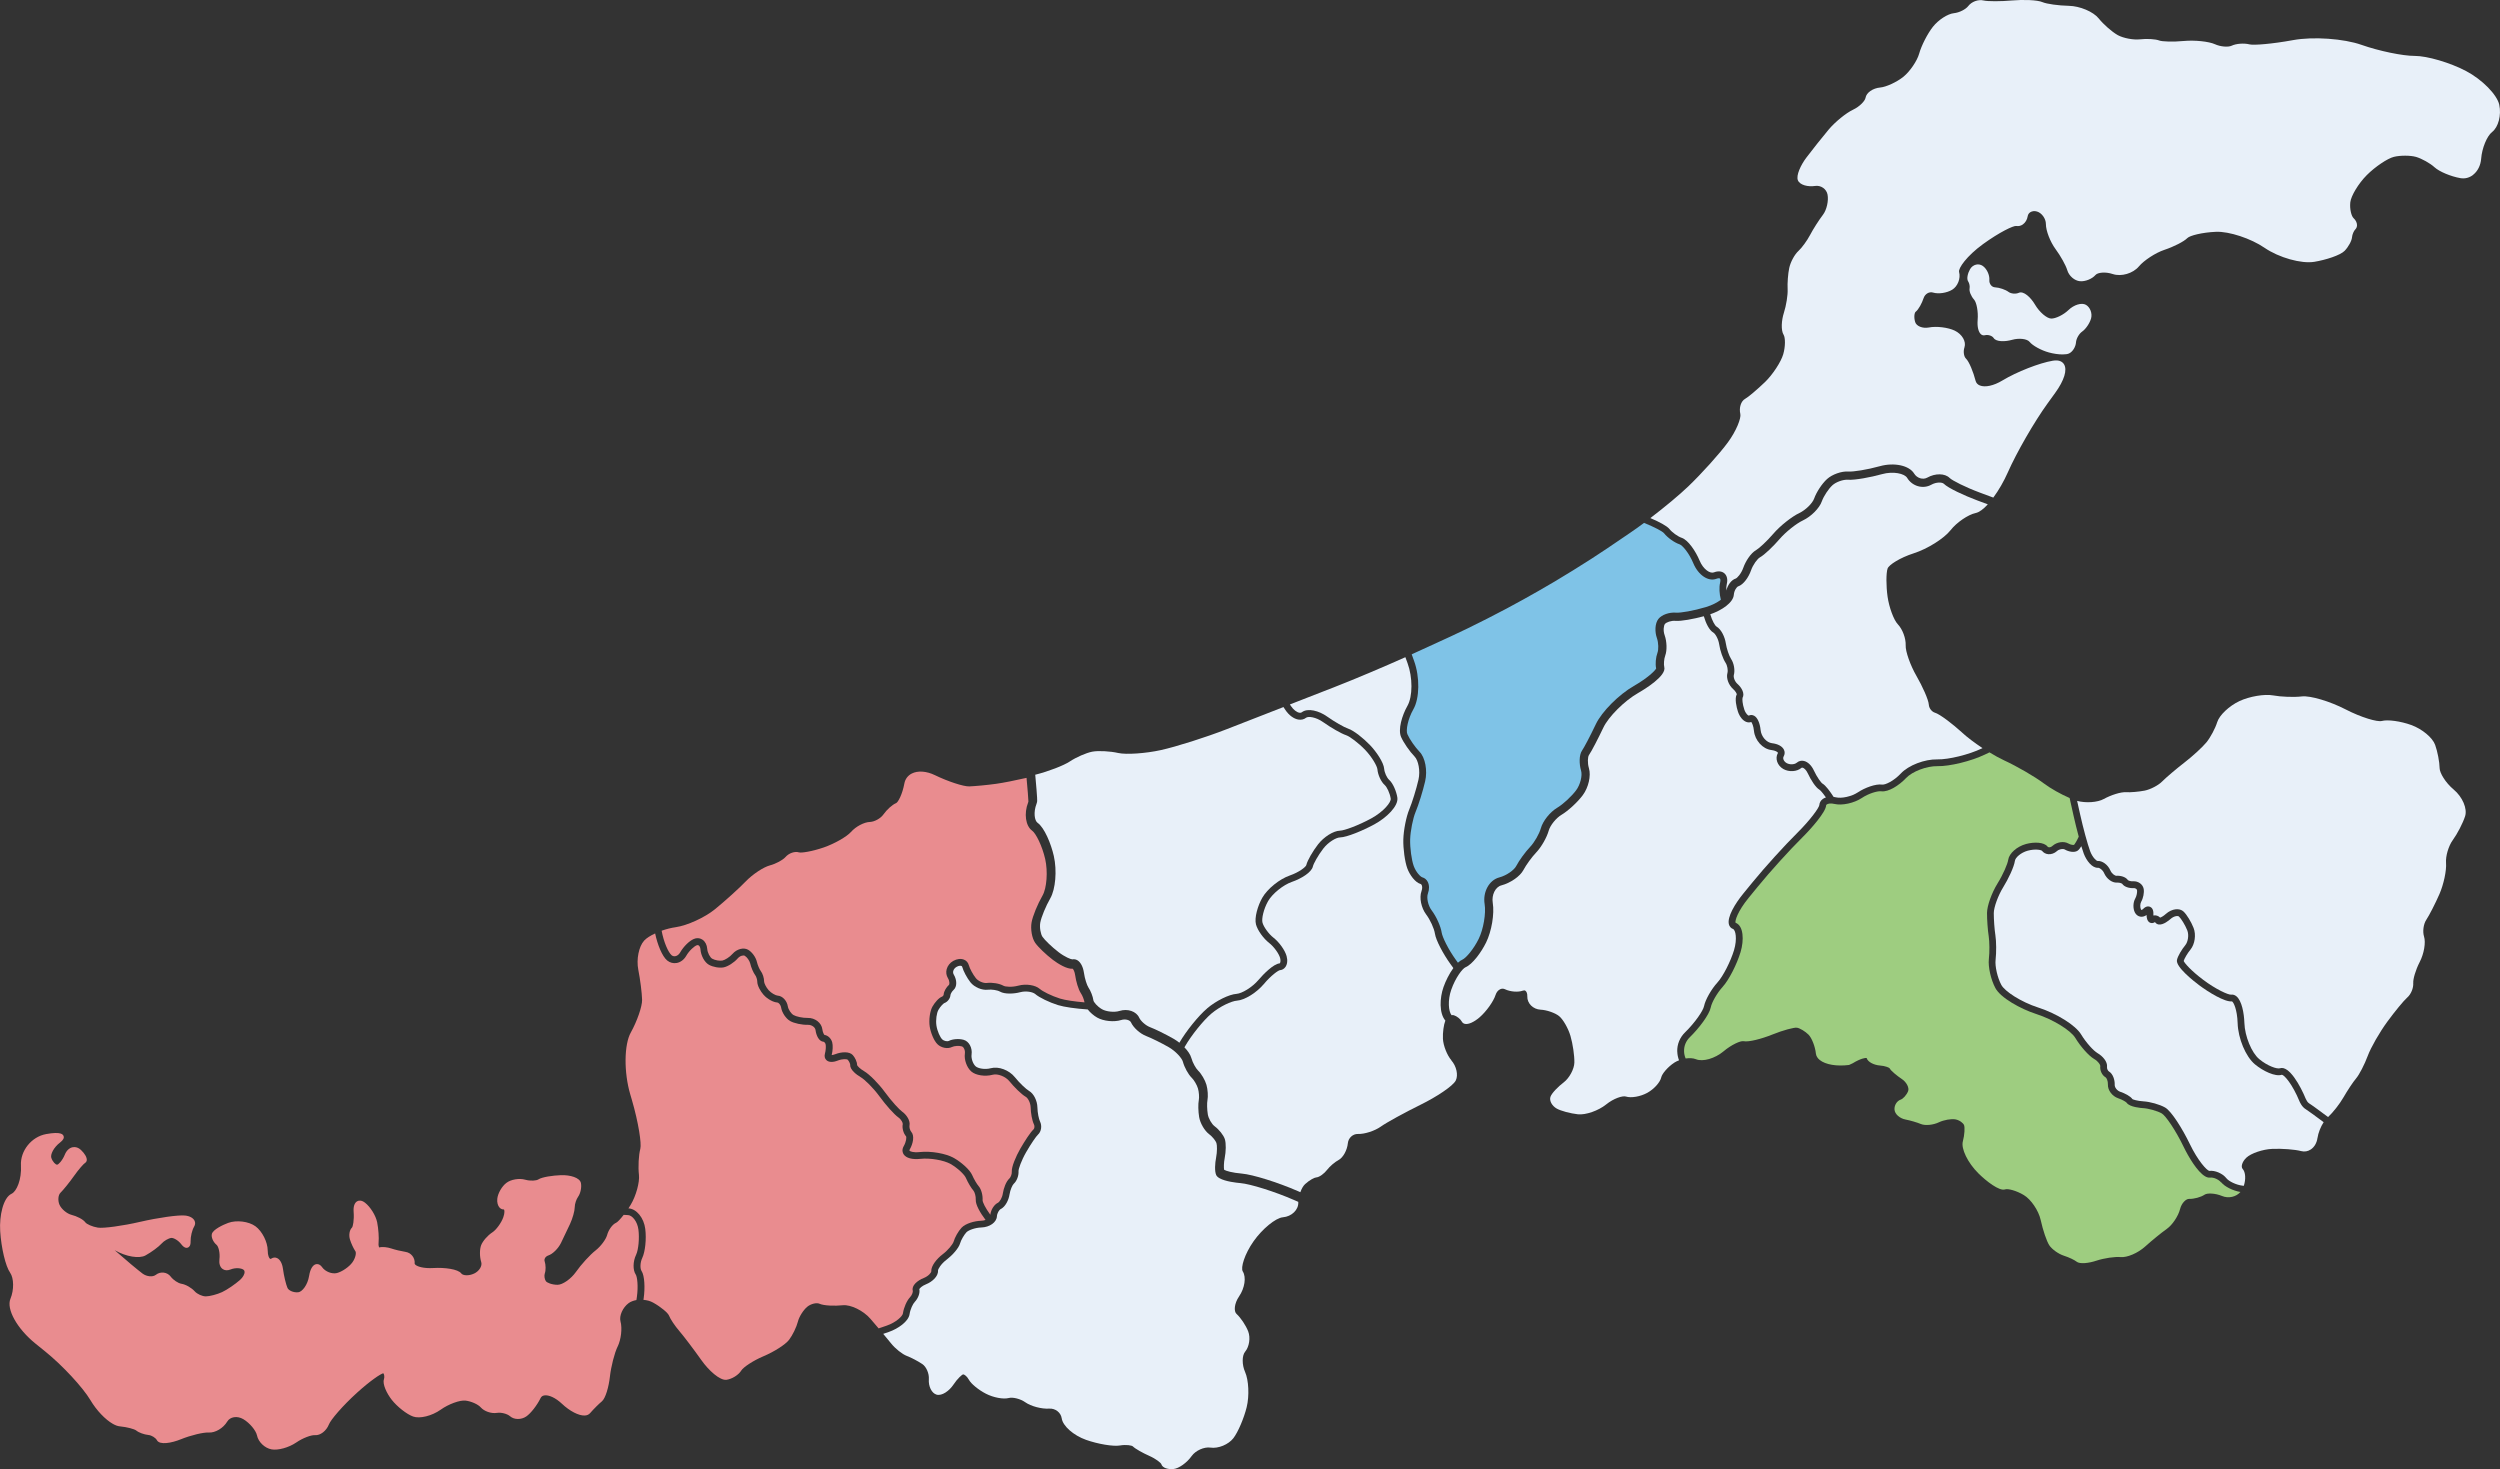
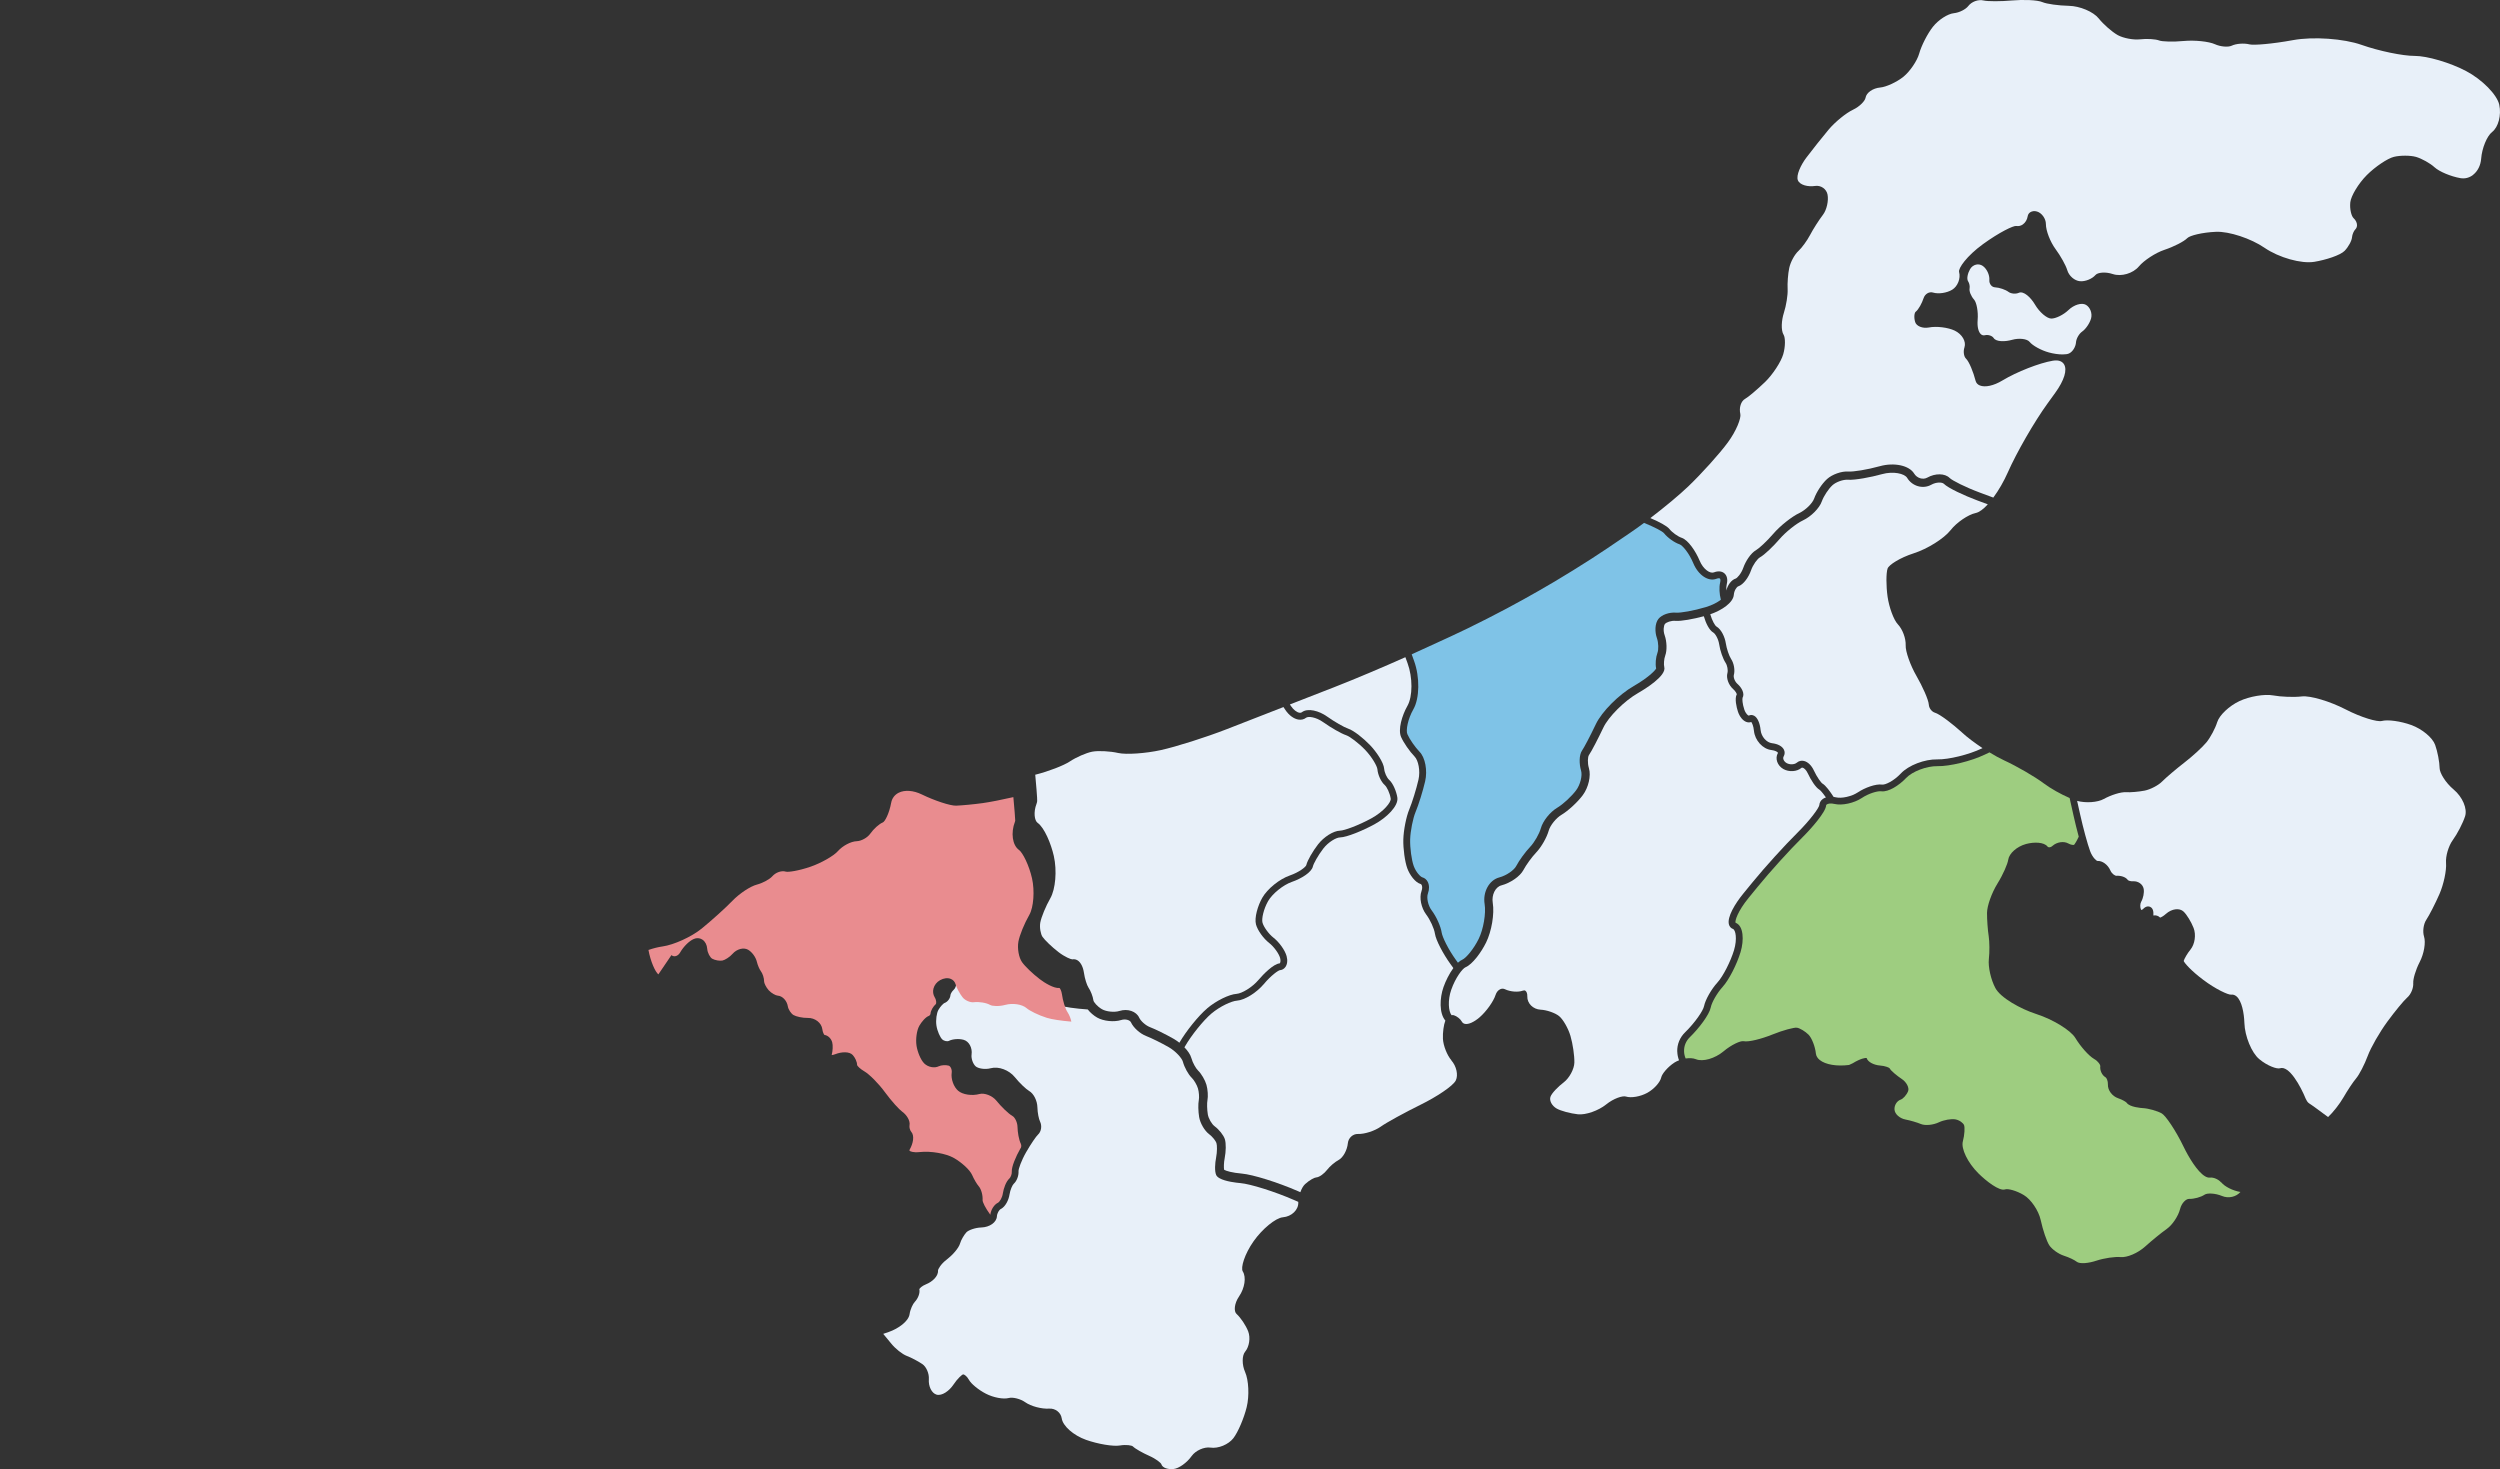
<svg xmlns="http://www.w3.org/2000/svg" id="_レイヤー_2" data-name="レイヤー 2" viewBox="0 0 732.1 430.22">
  <rect x="0" y="0" width="732.1" height="430.22" fill="#333333" stroke="none" />
  <defs>
    <style>
      .cls-1 {
        fill: #9ecd80;
      }

      .cls-2 {
        fill: #7fc3e7;
      }

      .cls-3 {
        fill: #e98c8f;
      }

      .cls-4 {
        fill: #e8f0f9;
      }
    </style>
  </defs>
  <g id="_レイヤー_1-2" data-name="レイヤー 1">
    <path class="cls-4" d="M491.16,307.94c-.06-2.13.76-4.13,2.3-5.63,2.94-2.87,5.29-6.34,5.55-7.66.38-1.89,2.12-4.96,3.97-6.99,1.6-1.76,3.8-6.07,4.81-9.41.99-3.3.47-5.94-.32-6.22-.59-.22-1-.68-1.17-1.31-.59-2.15,1.79-6.09,4.22-9.06l2.74-3.35c3.5-4.29,9.35-10.74,13.04-14.39,3.81-3.77,6.37-7.34,6.47-8.15.04-.7.39-1.33.99-1.78.27-.2.59-.35.94-.46-.85-1.23-1.62-2.12-1.92-2.29-1.06-.6-2.49-2.84-3.37-4.74-.48-1.05-1.13-1.6-1.56-1.7-.16-.03-.24,0-.32.07-1.32,1.13-3.65,1.27-5.3.33-1.77-1.01-2.49-3.1-1.6-4.66.04-.07.03-.07.02-.1-.12-.24-.75-.66-1.93-.8-2.52-.29-4.81-2.81-5.09-5.61-.15-1.5-.57-2.33-.79-2.6-.48.18-1.01.16-1.53-.05-.99-.41-1.87-1.51-2.36-2.95-.42-1.24-1.04-3.9-.35-5.1,0-.12-.27-.85-1.07-1.55-1.34-1.17-2.08-3.23-1.67-4.68.23-.81-.03-2.25-.55-3.02-.76-1.15-1.59-3.53-1.87-5.42-.23-1.53-1.11-3.08-1.74-3.44-1.15-.66-2.16-2.7-2.75-4.76-3.06.82-6.67,1.5-8.32,1.35-1.23-.11-2.66.41-3.07.92-.36.44-.57,1.95-.08,3.3.65,1.83.73,4.43.18,5.91-.4,1.08-.48,2.69-.29,3.4.7,2.57-5.72,6.49-7.71,7.63-3.98,2.28-8.62,6.91-10.14,10.12-1.48,3.12-3.47,6.98-4.22,8.04-.32.45-.48,2.22.01,3.87.65,2.17-.14,5.62-1.8,7.85-1.54,2.07-4.3,4.61-6.27,5.78-1.55.92-3.27,3.06-3.7,4.58-.56,2.03-2.18,4.86-3.68,6.43-1.28,1.34-2.98,3.69-3.73,5.12-.95,1.84-3.8,3.82-6.48,4.52-1.74.45-2.89,2.79-2.51,5.11.53,3.21-.33,8.31-1.95,11.62-1.42,2.89-4.01,6.41-6.02,7.24-.91.38-2.95,3.07-4.18,6.58-1.07,3.04-.83,6.36.09,7.46.23-.04.45-.05.65.01.87.25,1.96,1.12,2.34,1.85.19.36.52.61.95.69,1.03.2,2.66-.54,4.26-1.92,1.98-1.72,4.08-4.66,4.68-6.55.26-.81.77-1.43,1.4-1.7.45-.2.92-.19,1.36.02,1.56.75,3.86.93,5.24.41.3-.11.55-.1.76.05.36.26.57.88.54,1.63-.07,2.04,1.68,3.79,3.91,3.9,1.77.08,4.24.94,5.39,1.87,1.16.93,2.69,3.59,3.34,5.82.68,2.31,1.19,5.82,1.14,7.82-.05,1.87-1.46,4.49-3.08,5.74-1.64,1.25-3.57,3.18-3.93,4.29-.36,1.12.44,2.61,1.83,3.41,1.19.68,3.97,1.43,6.2,1.68,2.3.25,6.02-1.05,8.3-2.89,2.18-1.76,4.81-2.63,5.81-2.3,1.5.48,4.22,0,6.2-1.08,1.99-1.09,3.8-3.09,4.12-4.57.22-1,1.86-3.01,3.86-4.31.4-.26.86-.47,1.34-.66-.31-.82-.49-1.68-.51-2.55Z" />
    <path class="cls-4" d="M574.64,214.57c-2.84-2.58-6.62-5.47-8.01-5.86-.91-.26-1.73-1.32-1.79-2.32-.09-1.51-1.91-5.48-3.62-8.44-1.8-3.12-3.25-7.22-3.16-8.95.09-2.03-.92-4.75-2.31-6.2-1.17-1.22-2.54-4.91-2.99-8.05-.45-3.17-.45-6.95,0-8.26.37-1.07,3.6-3.16,7.65-4.46,4.04-1.29,8.89-4.34,10.82-6.8,1.76-2.24,5.11-4.53,7.33-5,1.06-.22,2.3-1.17,3.55-2.54l-3.12-1.16c-3.78-1.41-8.48-3.59-9.76-4.86-.48-.47-2.14-.58-3.7.29-2.4,1.34-5.56.44-7.04-2.02-.77-1.27-4.07-2.01-7.33-1.1-3.33.93-7.99,1.8-10.03,1.65-1.35-.1-3.46.64-4.51,1.6-1.16,1.05-2.58,3.21-3.12,4.73-.7,2-3.13,4.45-5.54,5.58-1.96.92-5.09,3.43-6.84,5.47-1.74,2.03-4.36,4.58-5.73,5.34-.76.42-2.04,2.15-2.62,3.82-.67,1.94-2.19,4.18-3.78,4.69-.38.13-1.16,1.15-1.26,2.46-.18,2.31-3.51,4.55-6.9,5.7.55,1.89,1.37,3.33,1.83,3.6,1.41.81,2.46,3.12,2.72,4.88.24,1.59.95,3.7,1.55,4.61.84,1.26,1.19,3.31.81,4.67-.18.65.23,1.91,1.06,2.64,1.26,1.1,2.18,2.85,1.49,4.05-.12.3-.06,1.78.51,3.46.42,1.24,1.12,1.78,1.31,1.77.49-.25,1.06-.24,1.56.04,0,0,.02,0,.03.01.97.55,1.67,2.13,1.88,4.21.19,1.89,1.72,3.63,3.33,3.82,1.71.2,2.98.88,3.48,1.88.33.64.3,1.35-.07,2-.34.59.05,1.47.85,1.93.92.53,2.33.48,3.01-.11.57-.49,1.3-.67,2.05-.51,1.15.25,2.25,1.3,2.95,2.82.9,1.94,2.12,3.6,2.54,3.84.92.52,2.24,2.33,3.22,3.87.22.03.45.07.68.13,1.68.41,4.64-.26,6.46-1.47,1.98-1.32,5.18-2.53,7.08-2.26.9.13,3.42-1.05,5.49-3.26,2.24-2.39,6.94-4.2,10.71-4.12,3.27.07,9.2-1.39,12.95-3.18l.25-.12c-2.23-1.48-4.4-3.1-5.95-4.51Z" />
    <path class="cls-4" d="M706.7,287.84c-.09-1.03.65-3.74,1.89-6.13,1.27-2.45,1.82-5.73,1.26-7.48-.45-1.41-.16-3.62.64-4.83.92-1.39,2.66-4.79,3.88-7.58,1.24-2.85,2.11-6.94,1.93-9.13-.16-1.95.74-4.99,1.96-6.66,1.35-1.84,2.97-4.98,3.62-7,.71-2.22-.76-5.66-3.34-7.82-2.44-2.04-4.1-4.89-4.12-6.26-.02-1.77-.6-4.84-1.31-6.82-.75-2.12-3.83-4.68-7-5.82-3.12-1.13-6.91-1.65-8.62-1.18-1.25.34-5.92-.97-10.61-3.4-4.6-2.37-10.34-4.08-12.81-3.79-2.32.27-6.1.13-8.42-.3-2.48-.46-6.89.28-9.84,1.66-3.03,1.42-5.9,4.14-6.53,6.2-.55,1.79-1.99,4.48-3.14,5.88-1.19,1.45-4.09,4.1-6.45,5.92-2.4,1.86-5.34,4.35-6.55,5.57-1.09,1.11-3.42,2.32-5.09,2.65-1.72.34-4.23.55-5.49.47-1.45-.1-4.3.78-6.5,1.99-1.82,1.01-5.28,1.23-7.79.55l.87,3.92c.88,3.96,2.19,8.8,2.93,10.78.69,1.86,1.83,2.86,2.16,2.89,1.42-.1,3.04,1.1,3.77,2.77.43,1,1.36,1.6,1.8,1.57,1.18-.08,2.7.32,3.32,1.25.11.13.77.42,1.52.36,1.51-.1,2.88.88,3.12,2.24.19,1.08-.13,2.7-.74,3.77-.32.56-.35,1.65-.06,2.23.02.04.08.15.14.15.07.01.25-.03.48-.27.9-.94,1.67-.8,2.05-.64.39.17,1.05.68.97,2.13,0,.16,0,.3,0,.41.71-.15,1.46.08,1.97.62.31-.09.94-.41,1.7-1.09,1.71-1.53,4-1.82,5.2-.65.92.89,2.2,2.97,2.9,4.76.78,1.98.38,4.76-.9,6.33-.95,1.16-1.8,2.66-2,3.35.27.64,2.14,2.83,5.73,5.52,3.74,2.81,7.36,4.45,8.2,4.34.38-.05.96,0,1.55.51,1.55,1.33,2.2,4.88,2.3,7.77.12,3.89,2.12,8.75,4.35,10.6,2.47,2.05,5.23,2.95,6.05,2.68,2.7-.91,6.04,5.21,7.58,8.97.13.32.55,1.06.97,1.3.61.35,3.55,2.52,5.55,4.01,1.41-1.29,3.38-3.79,4.52-5.77s2.81-4.51,3.7-5.55c.94-1.11,2.47-4.08,3.41-6.61.9-2.44,3.47-6.92,5.73-10,2.22-3.03,4.88-6.25,5.8-7.04,1.12-.95,1.9-2.83,1.78-4.3Z" />
    <path class="cls-4" d="M724.23,51.21c-1.08.84-2.39,1.19-3.7.96-2.8-.48-6.22-1.91-7.63-3.21-1.26-1.16-3.73-2.53-5.38-3.01-1.64-.47-4.61-.48-6.49-.02-1.87.46-5.51,2.91-7.94,5.35-2.42,2.43-4.63,6.08-4.83,7.98-.21,2.01.34,4.05.96,4.62.63.57,1,1.33,1.01,2.03,0,.49-.17.93-.49,1.25-.46.45-.91,1.52-.97,2.29-.08,1.05-1.03,2.81-2.16,3.99-1.26,1.31-5.51,2.67-8.89,3.23-3.82.62-10.35-1.22-14.56-4.1-4.01-2.75-10.4-4.85-14.22-4.69-4.07.17-7.68,1.1-8.39,1.83-.99,1.01-3.95,2.53-6.75,3.46-2.55.85-5.96,3.07-7.45,4.85-1.73,2.06-5.16,3.06-7.64,2.23-2.21-.74-4.44-.45-5.06.27-.99,1.15-2.99,1.96-4.53,1.83-1.61-.13-3.26-1.56-3.75-3.26-.4-1.37-1.96-4.18-3.41-6.13-1.57-2.12-2.85-5.42-2.84-7.36,0-1.56-1.18-3.23-2.6-3.66-.7-.21-1.41-.14-1.94.19-.43.27-.71.68-.79,1.19-.16,1.01-.68,1.88-1.43,2.41-.58.41-1.26.56-1.9.44-.81-.15-4.91,1.8-9.76,5.32-4.77,3.47-7.3,7.09-7,8.16.51,1.87-.4,4.2-2.02,5.19-1.56.95-4.03,1.32-5.62.83-1.11-.34-2.34.39-2.75,1.63-.48,1.46-1.48,3.36-2.33,4-.35.27-.58,1.57-.14,3.01.37,1.21,2.2,1.94,4,1.59,2.22-.44,5.63-.02,7.59.92,2.16,1.05,3.41,3.19,2.84,4.9-.43,1.28-.12,2.75.42,3.26.97.92,2.2,4.02,2.83,6.49.17.66.58,1.13,1.24,1.4,1.56.64,4.09.08,6.62-1.45,4.2-2.54,10.84-5.14,14.8-5.8,1.94-.32,2.83.39,3.24,1.04,1.02,1.65.08,4.71-2.58,8.39l-2.27,3.14c-3.84,5.3-9.05,14.35-11.61,20.16-1.12,2.54-2.64,5.2-4.24,7.36l-3.88-1.44c-4.31-1.6-8.15-3.56-8.91-4.31-1.38-1.38-4.2-1.42-6.55-.1-1.26.71-3.02.17-3.84-1.18-1.44-2.38-5.84-3.33-10.02-2.17-3.81,1.06-7.84,1.67-9.21,1.57-2-.15-4.76.82-6.29,2.21-1.45,1.31-3.1,3.82-3.77,5.71-.49,1.39-2.5,3.36-4.31,4.22-2.24,1.06-5.67,3.78-7.63,6.07-1.92,2.24-4.22,4.33-5.08,4.82-1.56.88-3.07,3.29-3.71,5.12-.63,1.8-1.82,3.06-2.26,3.2-1.24.4-2.3,1.82-2.72,3.49-.04-.7,0-1.35.13-1.89.33-1.32.07-2.46-.69-3.13-.75-.66-1.86-.76-3.07-.29-1.12.44-3.13-.87-4.2-3.45-1.15-2.77-3.37-6.04-5.22-6.66-1.14-.38-2.83-1.59-3.62-2.59-.7-.88-2.92-2.07-5.58-3.2,4.18-3.19,8.47-6.75,11.12-9.29,3.95-3.79,9.15-9.56,11.57-12.86,2.51-3.41,3.94-7.13,3.66-8.33-.43-1.82.18-3.76,1.39-4.43.92-.5,3.6-2.77,5.86-4.95,2.23-2.16,4.66-5.87,5.31-8.11.69-2.37.61-4.9.12-5.69-.84-1.33-.62-4.3.06-6.41.69-2.12,1.2-5.29,1.11-6.92-.1-1.77.11-4.57.47-6.25.38-1.77,1.57-3.96,2.71-5,.98-.89,2.53-3.02,3.38-4.64.9-1.73,2.61-4.4,3.8-5.96,1.07-1.4,1.68-4.09,1.33-5.89-.32-1.66-1.96-2.79-3.65-2.53-2.03.31-4.46-.23-5.04-1.67-.57-1.41.85-4.47,2.48-6.62,1.75-2.32,4.67-5.99,6.51-8.19,1.89-2.26,5.11-4.88,7.17-5.85,1.97-.93,3.5-2.58,3.65-3.48.24-1.5,2.14-2.83,4.32-3.02,1.76-.16,4.86-1.6,6.78-3.15,1.91-1.55,4.02-4.65,4.61-6.78.65-2.33,2.44-5.84,4-7.82,1.63-2.07,4.36-3.84,6.21-4.02,1.51-.15,3.41-1.1,4.15-2.07.99-1.3,2.95-2.02,4.46-1.65,1.21.3,5.06.3,8.42,0,3.17-.28,7.36-.17,8.89.5,1.19.52,4.7,1.01,7.68,1.07,3.25.06,7.18,1.72,8.76,3.69,1.38,1.73,3.87,3.91,5.5,4.84.04.02.08.05.12.07,1.6.87,4.53,1.43,6.4,1.22,2.13-.24,4.64-.09,5.72.34.78.31,3.92.45,7.18.14,3.22-.3,7.33.13,9.16.96,1.59.72,3.82.91,4.86.42,1.33-.63,3.62-.79,5.22-.39,1.21.31,6.64-.12,12.79-1.25,5.82-1.07,14.81-.45,20.03,1.4,5.08,1.79,12.06,3.24,15.56,3.23,3.63-.01,10.38,1.97,15.04,4.43,4.71,2.48,9.08,6.92,9.72,9.87.66,3.06-.27,6.57-2.1,7.99-1.5,1.16-2.97,4.74-3.2,7.82-.15,1.93-1,3.64-2.34,4.69ZM612.35,93.25c.41-1.48-.26-3.27-1.5-3.98-1.25-.72-3.52-.03-5.15,1.55-1.42,1.37-3.72,2.5-5.03,2.47-1.28-.03-3.45-1.89-4.72-4.06-1.27-2.16-3.37-4.12-4.77-3.48-.89.4-2.27.28-3.01-.27-.9-.67-2.66-1.27-3.94-1.34-.45-.02-.86-.23-1.17-.59-.36-.41-.55-.99-.5-1.57.11-1.46-.76-3.3-1.93-4.11-.58-.4-1.28-.54-1.96-.38-.73.17-1.38.66-1.77,1.35-.66,1.16-1.08,2.82-.53,3.6.33.48.52,1.4.4,2.03-.16.82.42,2.27,1.33,3.29.67.76,1.25,3.34,1.03,5.97-.16,1.92.22,3.51.98,4.16.33.28.72.38,1.13.28.95-.24,2.15.14,2.59.83.72,1.12,3.32,1.1,5.39.51,2.05-.58,4.41-.3,5.13.61.87,1.09,3.4,2.48,5.64,3.09,1.37.38,2.84.58,4.02.58.8,0,1.46-.09,1.87-.28,1.06-.48,1.96-1.92,2.05-3.26.08-1.09.9-2.53,1.8-3.15,1.05-.72,2.23-2.45,2.62-3.86Z" />
    <path class="cls-2" d="M414.1,193.55c1.72,4.73,1.63,10.95-.21,14.16-1.6,2.8-2.25,6.16-1.75,7.29.63,1.46,2.28,3.83,3.58,5.17,1.64,1.68,2.35,5.47,1.62,8.62-.66,2.85-1.91,6.87-2.79,8.96-.8,1.92-1.53,5.63-1.6,8.1-.06,2.47.42,6.02,1.05,7.76.65,1.77,1.94,3.15,2.55,3.32.66.18,1.21.65,1.55,1.31.48.95.5,2.19.05,3.41-.46,1.25.05,3.56,1.1,4.94,1.37,1.82,2.66,4.67,2.93,6.5.2,1.33,1.89,4.83,4.1,7.91l.66.92c.43-.4.87-.71,1.29-.89,1.07-.45,3.35-3.14,4.79-6.09,1.39-2.82,2.18-7.49,1.74-10.18-.58-3.54,1.33-7.04,4.27-7.81,2.21-.58,4.39-2.21,4.96-3.31.84-1.63,2.69-4.17,4.12-5.67,1.23-1.29,2.65-3.77,3.11-5.42.59-2.13,2.69-4.76,4.78-6,1.69-1,4.24-3.35,5.57-5.15,1.2-1.61,1.87-4.29,1.43-5.74-.56-1.87-.64-4.58.33-5.94.52-.74,2.26-4,4.01-7.68,1.73-3.63,6.71-8.64,11.11-11.16,4.03-2.32,6.2-4.43,6.54-5.12-.29-1.29-.12-3.25.4-4.66.32-.87.32-2.84-.19-4.28-.6-1.69-.64-4.23.48-5.61.97-1.2,3.18-1.97,5.14-1.8,1.22.11,5.12-.54,8.76-1.64,1.91-.58,3.38-1.39,4.36-2.14-.45-1.75-.56-3.65-.21-5.06.15-.62.08-1.02-.07-1.15-.14-.12-.5-.13-1.02.07-2.36.92-5.33-1.08-6.77-4.55-1.25-3.01-3.18-5.25-4-5.53-1.51-.5-3.52-1.93-4.56-3.24-.43-.54-2.65-1.75-5.86-3.05-1.41,1.05-2.79,2.03-4.04,2.88l-6.73,4.57c-5.43,3.69-14.51,9.31-20.24,12.53l-4.39,2.47c-5.73,3.22-15.25,8.07-21.22,10.8l-11.43,5.24.7,1.94Z" />
    <path class="cls-4" d="M353.48,295.3c2.65-2.24,6.44-4.11,8.64-4.26,1.5-.1,4.54-1.84,6.5-4.17,1.34-1.59,4.34-4.63,6.09-4.75.02,0,.05,0,.1-.07.17-.24.25-.8.06-1.52-.35-1.28-1.84-3.33-3.18-4.37-1.71-1.33-3.42-3.72-3.88-5.43-.53-1.96.52-5.52,1.84-7.83,1.5-2.62,5.03-5.48,8.05-6.52,2.78-.96,4.71-2.52,4.84-3.05.32-1.41,1.98-4.17,3.41-6.03,1.71-2.23,4.55-4.01,6.45-4.05,1.26-.03,5.34-1.51,9.16-3.59,3.71-2.03,5.85-4.78,5.7-5.79-.26-1.66-1.13-3.43-1.76-3.98-1.06-.94-1.99-2.95-2.13-4.57-.08-1.01-1.63-3.66-3.56-5.69-2.03-2.13-4.59-3.99-5.6-4.33-1.42-.47-4.38-2.16-6.75-3.84-2.12-1.51-4.38-1.77-5-1.27-.61.48-1.37.66-2.21.53-1.37-.21-2.8-1.27-3.83-2.81l-.57-.86-16.59,6.47c-6.11,2.38-14.79,5.14-19.35,6.14-4.43.98-10.12,1.36-12.41.85-2.47-.56-5.91-.73-7.66-.39-1.75.34-4.71,1.63-6.58,2.88-1.74,1.16-6.28,2.91-9.92,3.82-.06.01-.12.03-.18.04.68,7.43.59,7.79.53,8l-.15.52c-.95,2.45-.61,4.92.31,5.57,1.99,1.42,3.93,6.08,4.76,9.75.95,4.25.5,9.68-1.04,12.36-1.31,2.28-2.65,5.53-2.93,7.09-.27,1.49.13,3.45.66,4.21.63.9,2.67,2.91,4.69,4.46,1.86,1.43,3.64,2.13,4.07,2.12.49-.12,1.06,0,1.56.33.9.61,1.57,1.96,1.8,3.6.24,1.72.89,3.68,1.3,4.28.67.97,1.32,2.65,1.48,3.82.06.43,1.06,1.74,2.51,2.57,1.28.73,3.67.97,5.13.5,2.38-.75,4.91.11,5.76,1.97.46,1.01,1.93,2.31,3.15,2.77,1.56.59,4.65,2.11,6.9,3.4.56.32,1.14.72,1.72,1.17,1.98-3.42,5.6-7.91,8.12-10.04Z" />
    <path class="cls-4" d="M425.03,310.49c-1.24-1.41-2.38-4.28-2.48-6.28-.09-1.84.23-4.15.71-5.34-1.84-2.15-1.68-6.6-.54-9.83.66-1.87,1.71-3.95,2.88-5.55l-.94-1.31c-1.96-2.73-4.16-6.76-4.46-8.79-.22-1.49-1.39-4.05-2.55-5.58-1.47-1.95-2.08-4.95-1.38-6.84.3-.81.22-1.47.05-1.81-.12-.24-.26-.28-.31-.29-1.61-.45-3.2-2.69-3.89-4.56-.72-1.96-1.24-5.77-1.17-8.49.07-2.72.85-6.68,1.75-8.82.84-2.01,2.04-5.89,2.68-8.65.62-2.68-.08-5.72-1.1-6.77-1.47-1.51-3.26-4.1-3.99-5.77-.94-2.16.26-6.29,1.85-9.08s1.56-8.39.06-12.49l-.65-1.79c-6.02,2.71-14.91,6.47-20.61,8.69l-13.21,5.15.33.49c.7,1.06,1.68,1.82,2.48,1.94.28.04.5,0,.66-.12,1.75-1.39,5.13-.41,7.4,1.21,2.15,1.53,5,3.17,6.21,3.57,1.64.54,4.56,2.89,6.42,4.85,1.88,1.97,3.95,5.06,4.11,6.9.09,1.12.78,2.63,1.46,3.24,1.16,1.03,2.13,3.44,2.4,5.17.39,2.51-3.17,5.92-6.71,7.85-3.4,1.85-8.1,3.8-10.07,3.84-1.15.02-3.45,1.37-4.91,3.27-1.55,2.02-2.85,4.39-3.05,5.25-.38,1.7-3.38,3.55-6.14,4.5-2.53.87-5.72,3.45-6.97,5.63-1.34,2.35-1.94,5.21-1.64,6.31.35,1.28,1.84,3.33,3.18,4.37,1.71,1.33,3.42,3.72,3.88,5.43.34,1.24.21,2.41-.36,3.2-.39.54-.95.87-1.59.91-.51.07-2.58,1.52-4.7,4.05-2.17,2.58-5.64,4.72-7.89,4.88-1.58.11-4.96,1.66-7.49,3.79-2.35,1.99-5.88,6.38-7.72,9.59l-.17.29c.98,1.01,1.76,2.13,2.04,3.16.38,1.4,1.33,3.03,1.94,3.62.99.96,2.07,2.8,2.47,4.2.39,1.38.52,3.38.29,4.54-.15.74-.14,2.61.11,4.11.2,1.22,1.13,2.84,1.99,3.48,1.31.97,2.59,2.58,2.98,3.74.43,1.29.32,3.78-.01,5.46-.31,1.57-.29,3.02-.19,3.54.53.34,2.4.89,5.17,1.12,3.18.27,10.54,2.56,16.4,5.12l.76.33c.34-.98.84-1.88,1.42-2.4,1.27-1.15,2.69-1.89,3.16-1.91,1.04-.06,2.46-1.2,3.26-2.25.76-1,2.3-2.31,3.36-2.87,1.31-.69,2.51-2.86,2.71-4.92.15-1.55,1.49-2.76,2.98-2.7,1.91.07,4.91-.9,6.69-2.17,1.66-1.19,6.92-4.07,11.72-6.44,4.39-2.16,9.41-5.4,10.22-7.07.77-1.6.19-4.19-1.33-5.9Z" />
-     <path class="cls-3" d="M180.87,394.34c1.01-2.07,1.39-5.38.84-7.37-.44-1.63.65-4.09,2.38-5.36.61-.45,1.41-.74,2.28-.9l.14-.96c.43-3.07.1-5.86-.33-6.5-.89-1.33-.85-3.82.09-5.79.69-1.45,1.01-4.82.69-7.36-.3-2.44-1.84-4.21-3.03-4.27l-1.29-.07c-1.01,1.31-1.86,2.17-2.22,2.32-1.05.44-2.21,2.03-2.64,3.62-.35,1.28-1.89,3.32-3.35,4.46-1.62,1.26-4.22,4.1-5.79,6.34-1.43,2.02-3.88,3.74-5.36,3.74-1.68,0-3.13-.62-3.43-1.07-.39-.58-.53-1.63-.31-2.25.33-.92.31-2.5-.05-3.6-.11-.35-.02-.66.09-.86.19-.37.55-.66.99-.81,1.28-.41,2.91-2.02,3.72-3.68.73-1.5,1.92-3.99,2.64-5.54.76-1.64,1.37-3.81,1.38-4.94,0-.92.46-2.31.99-3.04.69-.96,1.06-2.7.83-3.97-.29-1.64-3.22-2.43-5.83-2.34-2.44.08-5.6.55-6.64,1.24-.58.39-2.31.52-3.84.09-1.77-.5-4.2-.09-5.54.94-1.32,1.01-2.48,3.04-2.65,4.63-.11,1.08.15,2.06.7,2.63.34.35.78.53,1.25.51.14.1.3.94-.2,2.32-.59,1.63-2.05,3.64-3.2,4.39-1.38.89-2.82,2.55-3.28,3.76-.47,1.22-.46,3.4.03,4.95.35,1.13-.61,2.66-2.09,3.35-1.63.76-3.29.59-3.76-.04-.96-1.28-4.91-1.77-8.15-1.58-2.83.17-4.75-.41-5.34-1.01-.17-.18-.16-.29-.16-.33.15-1.62-1.03-3.14-2.64-3.38-1.28-.2-3.17-.65-4.22-1.01-1.06-.36-2.66-.57-3.49-.29-.09-.06-.31-.52-.21-1.43.14-1.39-.04-4.05-.42-5.94-.39-1.96-1.99-4.54-3.57-5.75-1.08-.83-1.87-.62-2.25-.42-.81.44-1.18,1.52-1.07,3.07.19,2.52-.22,4.4-.49,4.66-.72.68-.97,2.17-.59,3.46.33,1.11,1.05,2.66,1.6,3.46.29.42.09,1.9-.89,3.26-.93,1.3-3.01,2.73-4.53,3.12-1.42.36-3.4-.41-4.32-1.7-.7-.98-1.44-.98-1.81-.89-.97.23-1.69,1.45-2.01,3.43-.43,2.67-2.03,4.67-3.18,4.79-1.45.15-2.83-.55-3.15-1.27-.45-1.01-1.06-3.58-1.33-5.62-.21-1.56-.85-2.74-1.74-3.13-.54-.25-1.13-.19-1.66.16-.21.14-.31.09-.35.07-.29-.17-.7-.93-.71-2.45-.02-2.47-1.62-5.64-3.58-7.08-1.96-1.44-5.54-1.89-7.98-1-1.53.56-4.5,1.96-4.8,3.27-.22.95.39,2.34,1.38,3.16.58.48,1.07,2.39.84,4.23-.15,1.24.17,2.26.89,2.81.63.48,1.46.54,2.35.18,1.49-.61,3.24-.42,3.88.12.16.14.24.33.25.6.01.68-.5,1.58-1.3,2.3-1.41,1.27-3.83,2.92-5.29,3.6-1.44.67-3.61,1.24-4.74,1.25-1.05.01-2.55-.67-3.28-1.48-.93-1.04-2.64-2.02-3.89-2.21-.96-.15-2.4-1.11-3.13-2.09-.49-.65-1.21-1.07-2.03-1.17-.84-.11-1.67.12-2.34.65-.9.7-2.67.53-3.9-.39-1.42-1.07-4.97-4.03-7.89-6.61-.1-.09-.19-.17-.28-.25.04.02.09.05.13.08,3.22,1.84,7.08,2.5,8.92,1.48,1.75-.96,3.86-2.52,4.72-3.48.7-.79,2.02-1.55,2.83-1.64.66-.07,2.03.67,2.93,1.85.83,1.08,1.49,1.14,1.9.99.4-.14.86-.57.83-1.82-.04-1.38.44-3.37,1.04-4.35.34-.56.38-1.17.11-1.72-.4-.81-1.42-1.37-2.78-1.51-1.94-.21-7.83.62-13.13,1.84-5.09,1.18-10.77,1.96-12.4,1.7-1.64-.26-3.29-1.03-3.66-1.54-.66-.92-2.58-1.84-4.05-2.2-1.35-.34-2.97-1.69-3.53-2.97-.52-1.2-.39-2.83.28-3.49.88-.86,2.67-3.08,3.99-4.95,1.42-2.01,2.83-3.56,3.22-3.79.28-.17.46-.45.5-.8.09-.78-.55-1.91-1.7-3.01-.72-.69-1.59-.97-2.45-.79-.96.2-1.78.97-2.25,2.11-.76,1.86-1.92,3-2.29,3-.41,0-1.28-.78-1.69-2.01-.32-.96.66-3.04,2.58-4.5.92-.7,1.25-1.35.99-1.94-.15-.33-.6-1.35-5.12-.51-4.28.79-7.58,4.92-7.34,9.2.23,4.08-1.25,7.58-2.76,8.28-2.43,1.13-3.6,6.43-3.32,10.91.31,4.98,1.59,10.34,2.91,12.2,1.12,1.58,1.17,5.06.1,7.61-1.28,3.04,1.96,8.83,7.37,13.19l2.74,2.21c5.08,4.1,11.06,10.53,13.32,14.33,1.8,3.03,4.36,5.67,6.53,6.91.74.42,1.44.69,2.05.74,2.16.2,4.31.81,4.81,1.21.74.62,2.31,1.19,3.58,1.32.94.09,2.1.81,2.49,1.53.78,1.45,4.2.87,7.05-.29,2.87-1.16,6.6-2.06,8.14-1.96,1.88.12,4.25-1.28,5.39-3.2.85-1.43,2.92-1.76,4.71-.72,1.87,1.11,3.71,3.3,4.02,4.79.4,1.91,2.26,3.69,4.24,4.06,1.9.35,5.06-.52,7.2-1.98,2.05-1.41,4.52-2.27,5.54-2.18,1.55.13,3.34-1.26,4.08-3.15.54-1.37,3.97-5.42,8.23-9.28,3.87-3.51,6.91-5.53,7.69-5.7.28.29.41,1.08.18,1.8-.46,1.4.84,4.12,2.29,5.97,1.6,2.04,4.41,4.25,6.27,4.91,1.96.7,5.52-.19,8.1-2.03,2.26-1.61,5.56-2.82,7.21-2.64,1.65.18,3.71,1.09,4.49,1.99,1.02,1.16,3.1,1.87,4.73,1.61,1.25-.2,3.02.25,3.86.99,1.19,1.04,3.26,1.06,4.73.06,1.33-.9,3.17-3.27,4.2-5.38.21-.44.56-.69,1.06-.78,1.32-.24,3.36.71,5.17,2.42,2.32,2.19,4.95,3.54,6.7,3.46.66-.03,1.19-.27,1.55-.68,1.05-1.21,2.63-2.78,3.44-3.44,1.12-.9,2.06-4.38,2.37-7.19.33-3,1.35-7,2.28-8.91Z" />
    <path class="cls-4" d="M365.08,412.06c.81-3.29.59-7.93-.48-10.32-.92-2.07-.92-4.78.02-5.9,1.22-1.47,1.62-4.09.9-5.96-.67-1.73-2.2-4.03-3.42-5.12-.81-.72-.7-3.01.75-5.12,1.67-2.44,2.15-5.65,1.09-7.3-.69-1.08.52-5.1,3.17-8.86,2.55-3.62,6.47-6.83,8.56-7.01,2.6-.22,4.63-2.2,4.52-4.4,0-.04,0-.08,0-.12l-1.29-.56c-5.56-2.43-12.73-4.68-15.65-4.93-1.16-.1-4.4-.45-6.12-1.43-.47-.27-.83-.59-.99-.96-.48-1.08-.35-3.4-.01-5.11.32-1.63.31-3.59.09-4.24-.21-.63-1.17-1.87-2.14-2.59-1.33-.99-2.61-3.19-2.92-5-.28-1.67-.32-3.86-.1-4.98.16-.8.05-2.39-.25-3.41-.29-1-1.14-2.47-1.84-3.14-.99-.96-2.13-3.03-2.58-4.71-.28-1.04-2.12-3.08-4.16-4.25s-5.12-2.7-6.56-3.24c-1.79-.68-3.76-2.44-4.47-4.01-.3-.66-1.59-1.09-2.86-.69-2.09.66-5.18.35-7.04-.71-1-.57-2.03-1.44-2.76-2.38-3.47-.23-6.9-.71-8.69-1.27-2.58-.8-5.52-2.23-6.68-3.24-.71-.62-2.7-1-4.41-.54-1.85.5-4.55.61-5.91-.17-.77-.44-2.45-.7-3.6-.56-1.7.21-3.93-.74-5.06-2.17-1.01-1.27-2.07-3.26-2.41-4.52-.04-.13-.11-.22-.23-.27-.25-.11-.77-.1-1.41.26-.49.27-.85.71-.98,1.2-.07.26-.1.65.13,1.04,1,1.66.99,3.6-.04,4.52-.5.45-.89,1.2-.91,1.48-.06,1.02-.84,2.04-1.81,2.38-.25.1-1.1.9-1.73,2-.48.84-.83,2.93-.57,4.59.26,1.67,1.1,3.46,1.69,4.02.55.53,1.51.68,1.96.45,1.12-.56,2.97-.69,4.31-.31,1.58.44,2.61,2.35,2.33,4.33-.16,1.13.41,2.75,1.21,3.45.72.62,2.71,1,4.41.54,2.27-.62,5.36.53,7.04,2.61,1.45,1.8,3.37,3.58,4.18,4.04,1.35.77,2.4,2.85,2.44,4.84.03,1.59.43,3.44.76,4.1.64,1.29.38,2.98-.6,3.86-.5.45-2.04,2.67-3.46,5.14s-2.27,4.96-2.23,5.57c.09,1.3-.51,2.88-1.39,3.67-.37.33-1.04,1.73-1.25,3.16-.23,1.57-1.2,3.58-2.54,4.23-.49.24-1.1,1.23-1.15,2.15-.1,1.77-2.12,3.2-4.61,3.27-1.77.05-3.74.79-4.32,1.41-.72.78-1.58,2.28-1.84,3.21-.42,1.5-2.36,3.59-3.96,4.8-1.62,1.22-2.55,2.78-2.52,3.23.11,1.64-1.71,3.27-3.48,3.97-1.24.49-1.88,1.18-1.99,1.43.28,1.23-.46,2.83-1.32,3.72-.57.59-1.34,2.22-1.53,3.6-.3,2.13-3.35,4.27-6.06,5.21l-1.66.57c.96,1.14,1.79,2.16,2.31,2.8,1.25,1.56,3.28,3.17,4.62,3.67,1.18.44,3.26,1.52,4.53,2.38,1.15.77,2.02,2.78,1.9,4.4-.16,2.15.84,4.14,2.27,4.55,1.57.44,3.72-1.12,4.9-2.89,1.26-1.89,2.55-2.99,2.88-3.05.27-.02,1.11.52,1.68,1.58.65,1.2,2.85,3,5.01,4.1,2.18,1.12,5.09,1.66,6.63,1.25,1.21-.33,3.44.23,4.87,1.24,1.67,1.18,4.82,2.01,7.02,1.86,1.78-.12,3.41,1.16,3.65,2.85.31,2.23,3.44,4.99,7.13,6.3,3.51,1.24,7.95,1.98,9.89,1.65,1.86-.32,3.51-.04,3.83.28.68.69,2.94,1.94,4.75,2.74,2.12.94,3.47,2.11,3.57,2.45.31,1.13,2.06,1.58,3.55,1.42,1.59-.16,3.94-1.83,5.33-3.8,1.15-1.62,3.68-2.75,5.52-2.47,2.27.34,5.27-.9,6.7-2.76,1.36-1.76,3.1-5.85,3.9-9.1Z" />
-     <path class="cls-3" d="M196.62,279.7c.34.28.75.39,1.16.31.55-.1,1.07-.51,1.41-1.12.93-1.63,2.78-3.61,4.38-4.06.76-.21,1.52-.08,2.17.36.78.55,1.28,1.51,1.36,2.64.09,1.24.85,2.57,1.47,2.92.76.44,2.17.69,2.96.54.73-.14,2.13-.99,2.99-1.97,1.24-1.42,3.24-1.95,4.55-1.2,1.14.65,2.25,2.17,2.57,3.53.24,1.03.78,2.23,1.11,2.66.59.77,1.02,2.11,1.01,3.13,0,.42.53,1.64,1.35,2.55.77.85,2.03,1.53,2.63,1.57,1.4.09,2.7,1.47,2.97,3.15.15.91.94,2.12,1.67,2.54h0c.74.43,2.64.88,4.19.84,2.1-.04,4,1.44,4.24,3.3.11.89.44,1.5.62,1.68,1,.12,1.96,1.02,2.27,2.15.24.9.18,2.48-.15,3.74.21,0,.55-.06,1.05-.25,1.8-.71,4.15-.85,5.14.27.64.72,1.26,1.94,1.25,2.93.13.3.88,1.1,2.04,1.77,1.56.89,4.27,3.63,6.16,6.22,1.89,2.58,4.13,5.02,5.04,5.67,1.23.88,2.39,2.59,2.11,4-.11.54.14,1.45.51,1.87,1.01,1.13.54,3.46-.45,5.18-.07.11-.12.26-.09.31.15.24,1.09.65,3.02.44,3.28-.36,7.7.41,10.04,1.75,2.06,1.18,4.62,3.37,5.32,5,.55,1.26,1.42,2.7,1.87,3.2.76.85,1.27,2.63,1.18,4.13-.03.56.81,2.3,2.26,4.28.19-1.5,1.11-2.97,2.24-3.52.45-.22,1.24-1.38,1.43-2.72.22-1.49.96-3.52,1.9-4.36.38-.34.78-1.3.72-2.04-.09-1.38,1.18-4.42,2.49-6.7s3.02-4.89,3.86-5.64c.28-.25.41-.95.15-1.47-.57-1.13-.94-3.41-.97-4.95-.03-1.34-.78-2.77-1.44-3.14-1.28-.73-3.42-2.87-4.75-4.52-1.16-1.44-3.47-2.34-4.95-1.94-2.2.6-4.95.18-6.25-.96-1.31-1.14-2.13-3.44-1.88-5.23.14-1.03-.36-1.97-.89-2.12-.84-.24-2.22-.15-2.88.18-1.26.63-3.12.28-4.24-.8-1.08-1.04-2.01-3.44-2.28-5.16-.31-1.97.05-4.55.81-5.89.68-1.19,1.86-2.57,2.8-2.9.21-.07.46-.39.47-.6.06-1,.83-2.2,1.57-2.86.14-.13.25-1.02-.34-1.99-.46-.77-.59-1.69-.35-2.58.27-1.01.97-1.89,1.93-2.43,1.09-.61,2.24-.74,3.16-.36.7.29,1.19.86,1.39,1.59.27,1,1.21,2.74,2.05,3.8.7.89,2.22,1.56,3.25,1.43,1.58-.2,3.7.16,4.84.81.58.33,2.53.48,4.4-.03,2.21-.6,4.95-.18,6.25.96.85.74,3.44,2.06,5.96,2.84,1.46.45,4.22.86,7.14,1.1-.15-.82-.61-2.01-1.05-2.65-.77-1.12-1.45-3.57-1.69-5.3-.15-1.08-.52-1.7-.71-1.9-1.65.19-4.39-1.51-5.8-2.59-2.06-1.57-4.34-3.76-5.19-4.98-.95-1.36-1.42-4-1.06-6.01.33-1.85,1.74-5.3,3.21-7.86,1.24-2.16,1.59-7.04.78-10.65-.86-3.82-2.72-7.55-3.82-8.33-1.93-1.38-2.45-5.01-1.18-8.27l.08-.29c0-.65-.25-3.62-.55-6.91-3.27.75-6.88,1.46-8.9,1.74-2.57.36-6.09.69-7.86.76-1.68.06-6.28-1.45-10.06-3.29-2.47-1.2-5-1.38-6.77-.49-1.17.59-1.95,1.63-2.19,2.93-.58,3.15-1.83,5.51-2.43,5.75-1.09.44-2.71,1.9-3.7,3.31-.81,1.16-2.62,2.16-3.96,2.2-1.7.05-4.14,1.34-5.55,2.94-1.22,1.38-4.86,3.45-7.95,4.52-3.51,1.21-6.6,1.66-7.27,1.45-1.21-.39-2.96.22-3.96,1.37-.77.88-2.84,1.99-4.52,2.43-1.9.49-5.1,2.61-7.13,4.72-1.95,2.03-6,5.69-9.02,8.15-2.97,2.41-8.12,4.77-11.48,5.24-1.35.19-2.77.56-4.11,1.03.6,3.32,1.97,6.39,2.9,7.15Z" />
-     <path class="cls-3" d="M285.74,351.35c.06-1.02-.32-2.29-.68-2.69-.65-.73-1.63-2.37-2.22-3.74-.41-.94-2.34-2.84-4.48-4.06-1.96-1.12-6.01-1.81-8.83-1.5-2.4.26-4.18-.23-4.91-1.33-.27-.41-.62-1.26.03-2.4.76-1.33.85-2.6.68-2.87-.78-.87-1.2-2.41-.97-3.58.06-.32-.38-1.32-1.31-1.98-1.21-.86-3.62-3.55-5.49-6.12-1.87-2.56-4.37-4.99-5.54-5.66s-3.12-2.16-3.04-3.53c.02-.28-.29-1.07-.74-1.57-.25-.19-1.5-.3-2.92.26-1.42.56-2.58.52-3.29-.11-.5-.46-.67-1.15-.46-1.9.28-.98.33-2.3.19-2.81-.11-.4-.45-.68-.58-.69-1.34-.08-2.16-1.82-2.36-3.42-.11-.85-1.14-1.57-2.21-1.54-1.78.04-4.07-.45-5.22-1.11h-.01c-1.24-.72-2.4-2.46-2.64-3.96-.14-.85-.76-1.45-1.12-1.47-1.2-.07-2.91-1.03-3.99-2.22-.91-1.01-1.88-2.72-1.87-3.9,0-.56-.29-1.49-.61-1.9-.53-.7-1.18-2.2-1.46-3.42-.19-.8-.96-1.88-1.61-2.25-.37-.21-1.36-.02-2.05.78-1.06,1.22-2.87,2.37-4.1,2.62-1.25.25-3.16-.09-4.34-.76-1.28-.73-2.34-2.68-2.47-4.52-.04-.61-.29-.99-.51-1.14-.15-.1-.3-.13-.47-.08-.79.22-2.32,1.61-3.19,3.13-.64,1.12-1.65,1.88-2.78,2.09-1,.18-1.99-.08-2.79-.73-1.5-1.23-2.89-4.8-3.53-7.92-1.39.64-2.55,1.37-3.21,2.09-1.57,1.71-2.33,5.47-1.72,8.55.56,2.84,1.06,6.78,1.11,8.79.05,1.91-1.47,6.29-3.3,9.57-1.98,3.53-2.06,11.66-.17,18.11l.47,1.6c1.97,6.76,2.88,12.88,2.48,14.36-.49,1.84-.67,5.26-.4,7.64.24,2.17-.86,6.16-2.4,8.72-.23.37-.45.73-.68,1.08h.03c2.34.13,4.5,2.78,4.9,6.03.37,2.94-.02,6.66-.87,8.46-.66,1.39-.67,3.17-.23,3.82.94,1.41,1.04,5.12.65,7.89l-.08.59c1.01.08,2,.34,2.82.8,2.37,1.31,4.37,3.06,4.65,3.79.4,1.04,1.75,3.06,3.09,4.61,1.27,1.47,4.15,5.28,6.43,8.49,2.11,2.98,5.4,6,7.35,5.72,1.64-.24,3.54-1.44,4.33-2.74.55-.9,3.34-2.83,6.47-4.15,3.16-1.33,6.45-3.44,7.5-4.81,1.02-1.33,2.19-3.74,2.6-5.37.36-1.44,1.63-3.42,2.76-4.34,1.04-.84,2.7-1.25,3.55-.86,1.3.59,4.48.69,6.82.44,2.32-.24,6.02,1.57,8.08,3.95.77.9,1.61,1.87,2.42,2.83l2.39-.82c2.71-.94,4.62-2.75,4.73-3.59.23-1.67,1.14-3.74,2.07-4.71.64-.67.89-1.61.81-1.9-.42-1.53,1.37-3.01,3.2-3.73,1.4-.55,2.25-1.61,2.22-1.98-.1-1.54,1.59-3.66,3.31-4.96,1.59-1.2,3.02-2.97,3.24-3.75.35-1.24,1.36-3.01,2.3-4.03,1.17-1.26,3.82-2,5.73-2.05.5-.01.93-.11,1.31-.24-1.63-2.16-2.94-4.52-2.86-5.86Z" />
+     <path class="cls-3" d="M196.62,279.7c.34.28.75.39,1.16.31.55-.1,1.07-.51,1.41-1.12.93-1.63,2.78-3.61,4.38-4.06.76-.21,1.52-.08,2.17.36.78.55,1.28,1.51,1.36,2.64.09,1.24.85,2.57,1.47,2.92.76.44,2.17.69,2.96.54.73-.14,2.13-.99,2.99-1.97,1.24-1.42,3.24-1.95,4.55-1.2,1.14.65,2.25,2.17,2.57,3.53.24,1.03.78,2.23,1.11,2.66.59.77,1.02,2.11,1.01,3.13,0,.42.53,1.64,1.35,2.55.77.85,2.03,1.53,2.63,1.57,1.4.09,2.7,1.47,2.97,3.15.15.91.94,2.12,1.67,2.54h0c.74.43,2.64.88,4.19.84,2.1-.04,4,1.44,4.24,3.3.11.89.44,1.5.62,1.68,1,.12,1.96,1.02,2.27,2.15.24.9.18,2.48-.15,3.74.21,0,.55-.06,1.05-.25,1.8-.71,4.15-.85,5.14.27.64.72,1.26,1.94,1.25,2.93.13.3.88,1.1,2.04,1.77,1.56.89,4.27,3.63,6.16,6.22,1.89,2.58,4.13,5.02,5.04,5.67,1.23.88,2.39,2.59,2.11,4-.11.54.14,1.45.51,1.87,1.01,1.13.54,3.46-.45,5.18-.07.11-.12.26-.09.31.15.24,1.09.65,3.02.44,3.28-.36,7.7.41,10.04,1.75,2.06,1.18,4.62,3.37,5.32,5,.55,1.26,1.42,2.7,1.87,3.2.76.85,1.27,2.63,1.18,4.13-.03.56.81,2.3,2.26,4.28.19-1.5,1.11-2.97,2.24-3.52.45-.22,1.24-1.38,1.43-2.72.22-1.49.96-3.52,1.9-4.36.38-.34.78-1.3.72-2.04-.09-1.38,1.18-4.42,2.49-6.7c.28-.25.41-.95.15-1.47-.57-1.13-.94-3.41-.97-4.95-.03-1.34-.78-2.77-1.44-3.14-1.28-.73-3.42-2.87-4.75-4.52-1.16-1.44-3.47-2.34-4.95-1.94-2.2.6-4.95.18-6.25-.96-1.31-1.14-2.13-3.44-1.88-5.23.14-1.03-.36-1.97-.89-2.12-.84-.24-2.22-.15-2.88.18-1.26.63-3.12.28-4.24-.8-1.08-1.04-2.01-3.44-2.28-5.16-.31-1.97.05-4.55.81-5.89.68-1.19,1.86-2.57,2.8-2.9.21-.07.46-.39.47-.6.06-1,.83-2.2,1.57-2.86.14-.13.25-1.02-.34-1.99-.46-.77-.59-1.69-.35-2.58.27-1.01.97-1.89,1.93-2.43,1.09-.61,2.24-.74,3.16-.36.7.29,1.19.86,1.39,1.59.27,1,1.21,2.74,2.05,3.8.7.89,2.22,1.56,3.25,1.43,1.58-.2,3.7.16,4.84.81.58.33,2.53.48,4.4-.03,2.21-.6,4.95-.18,6.25.96.85.74,3.44,2.06,5.96,2.84,1.46.45,4.22.86,7.14,1.1-.15-.82-.61-2.01-1.05-2.65-.77-1.12-1.45-3.57-1.69-5.3-.15-1.08-.52-1.7-.71-1.9-1.65.19-4.39-1.51-5.8-2.59-2.06-1.57-4.34-3.76-5.19-4.98-.95-1.36-1.42-4-1.06-6.01.33-1.85,1.74-5.3,3.21-7.86,1.24-2.16,1.59-7.04.78-10.65-.86-3.82-2.72-7.55-3.82-8.33-1.93-1.38-2.45-5.01-1.18-8.27l.08-.29c0-.65-.25-3.62-.55-6.91-3.27.75-6.88,1.46-8.9,1.74-2.57.36-6.09.69-7.86.76-1.68.06-6.28-1.45-10.06-3.29-2.47-1.2-5-1.38-6.77-.49-1.17.59-1.95,1.63-2.19,2.93-.58,3.15-1.83,5.51-2.43,5.75-1.09.44-2.71,1.9-3.7,3.31-.81,1.16-2.62,2.16-3.96,2.2-1.7.05-4.14,1.34-5.55,2.94-1.22,1.38-4.86,3.45-7.95,4.52-3.51,1.21-6.6,1.66-7.27,1.45-1.21-.39-2.96.22-3.96,1.37-.77.88-2.84,1.99-4.52,2.43-1.9.49-5.1,2.61-7.13,4.72-1.95,2.03-6,5.69-9.02,8.15-2.97,2.41-8.12,4.77-11.48,5.24-1.35.19-2.77.56-4.11,1.03.6,3.32,1.97,6.39,2.9,7.15Z" />
    <path class="cls-1" d="M650.44,346.28c-.71-.89-2.22-1.56-3.25-1.43-.45.06-.92-.08-1.42-.36-2.29-1.31-4.92-5.76-6.3-8.63-2.4-4.99-5.31-9.17-6.41-9.8-1.3-.74-3.84-1.46-5.54-1.56-.4-.02-3.9-.27-4.75-1.57-.17-.22-1.18-.88-2.49-1.32-1.75-.59-3.08-2.36-3-4.05.04-1.02-.41-1.91-.67-2.07-1.06-.61-1.73-2.04-1.56-3.34.03-.27-.55-1.33-1.8-2.04-1.53-.88-3.96-3.59-5.53-6.19-1.34-2.21-6.54-5.4-11.35-6.95-4.73-1.53-10.53-4.79-12.04-7.62-1.33-2.48-2.17-6.23-1.91-8.53.23-1.98.2-5.03-.05-6.68-.28-1.79-.5-4.83-.49-6.77,0-2.09,1.36-5.89,3.07-8.65,1.67-2.69,2.97-5.76,3.14-6.95.26-1.86,2.54-3.88,5.2-4.61,2.36-.64,5.28-.59,6.31.75.09.12.23.19.42.21.33.03.71-.12,1.03-.41,1.28-1.15,3.33-1.46,4.66-.7.7.4,1.46.47,1.65.4.17-.15.77-1.08,1.38-2.4-.53-1.97-1.08-4.17-1.52-6.15l-1.15-5.17c-2.52-1.08-5.61-2.81-7.64-4.34-2.63-1.97-7.8-4.96-11.53-6.68-1.27-.58-2.76-1.41-4.3-2.35l-1.38.66c-4.05,1.93-10.26,3.45-13.85,3.38-3.15-.06-7.37,1.54-9.21,3.49-1.96,2.09-5.16,4.16-7.23,3.87-1.08-.15-3.69.61-5.7,1.95-2.29,1.53-5.83,2.29-8.05,1.75-1.05-.26-1.88-.1-2.24.16-.17.13-.18.23-.18.29-.11,1.92-4.28,6.71-7.06,9.46-3.65,3.61-9.43,9.99-12.89,14.24l-2.74,3.35c-3.3,4.04-4.06,6.82-3.83,7.3,2.35.84,2.53,5.07,1.46,8.6-1.1,3.64-3.45,8.21-5.25,10.18-1.58,1.74-3.18,4.5-3.48,6.03-.43,2.13-3.45,6.1-6.12,8.7-1.14,1.11-1.74,2.58-1.69,4.14.02.73.18,1.43.46,2.09,1.13-.16,2.23-.11,3.02.22,2.01.82,5.56-.2,8.09-2.32,2.29-1.93,4.99-3.15,5.87-2.96,1.46.32,5.37-.72,8.31-1.91,3.33-1.35,6.52-2.16,7.3-2.04.87.13,2.43,1.07,3.4,2.04.96.97,1.94,3.49,2.15,5.51.07.72.47,1.38,1.15,1.92,1.69,1.35,4.98,1.9,8.57,1.44l1.09-.51c2.3-1.42,3.83-1.63,4.04-1.53.38,1.26,2.3,2.08,3.9,2.2,1.58.12,2.7.61,2.85.82.38.79,2.36,2.33,3.6,3.16,1.36.91,2.2,2.57,1.81,3.54-.48,1.19-1.52,2.25-2.15,2.46-1.14.38-1.95,1.69-1.83,2.98.11,1.28,1.53,2.54,3.23,2.86,1.4.27,3.41.86,4.48,1.31,1.27.53,3.6.31,5.31-.51,1.43-.68,3.64-1.07,4.83-.84,1.21.23,2.3,1.08,2.52,1.7.25.68.16,2.8-.36,4.74-.57,2.14,1.42,6.24,4.53,9.34,2.24,2.23,6.17,5.33,7.84,4.72.78-.29,3.3.34,5.48,1.66,2.09,1.23,4.35,4.57,4.94,7.29.66,3.02,1.77,6.28,2.53,7.43.8,1.19,2.69,2.54,4.3,3.05,1.54.49,3.14,1.29,3.67,1.72.95.8,3.66.45,5.87-.29,2.17-.72,5.38-1.2,7.02-1.04,1.92.19,5.08-1.17,7.2-3.08,1.97-1.78,4.81-4.09,6.33-5.16,1.64-1.15,3.38-3.76,3.9-5.82.45-1.79,1.76-3.01,2.65-2.98,1.44.05,3.45-.5,4.56-1.25.74-.49,3.01-.45,5.07.4,1.95.81,4.13.26,5.4-1.17-2.23-.38-4.63-1.57-5.63-2.84Z" />
-     <path class="cls-4" d="M678.65,333.28c.22-1.53.95-3.35,1.81-4.66-2.27-1.69-4.78-3.53-5.23-3.79-1.13-.65-1.76-2.11-1.83-2.28-2.09-5.08-4.45-7.74-5.17-7.82-1.92.65-5.52-1.08-7.89-3.05-2.7-2.24-4.93-7.55-5.07-12.07-.13-4.05-1.22-6.21-1.67-6.37-2.04.27-6.86-2.68-9.58-4.72-1.63-1.22-6.92-5.37-6.52-7.39.23-1.17,1.43-3.11,2.44-4.34.83-1.01,1.1-3.04.59-4.33-.65-1.63-1.8-3.45-2.43-4.05-.32-.32-1.48-.19-2.49.71-.47.42-2.11,1.78-3.43,1.61-.44-.06-.81-.28-1.05-.63-.04-.06-.11-.07-.16-.03-.46.3-1,.33-1.45.08-.73-.42-.91-1.36-.92-2.2-.55.4-1.19.58-1.79.49-.7-.11-1.29-.56-1.63-1.23-.6-1.19-.55-2.96.12-4.12.41-.71.6-1.87.51-2.43-.05-.3-.51-.63-1.02-.59-1.18.08-2.7-.32-3.32-1.25-.11-.12-.77-.41-1.52-.36-1.43.1-3.05-1.09-3.78-2.77-.43-1-1.36-1.6-1.8-1.57-1.67.11-3.36-2.02-4.17-4.18-.2-.53-.44-1.27-.7-2.13-.37.59-.75,1.08-1.1,1.31-.95.63-2.59.31-3.72-.34-.53-.3-1.63-.17-2.32.45-.73.66-1.66.99-2.55.91-.74-.07-1.39-.42-1.82-.98-.25-.28-1.98-.64-4.2-.04-1.98.54-3.61,2-3.74,2.95-.25,1.8-1.94,5.35-3.42,7.73-1.49,2.4-2.76,5.88-2.77,7.6,0,1.85.2,4.75.47,6.45.28,1.82.31,5.05.06,7.22-.22,1.88.55,5.25,1.68,7.35.98,1.83,5.6,4.95,10.9,6.66,5.38,1.74,10.85,5.17,12.45,7.82,1.51,2.5,3.71,4.86,4.81,5.49,1.53.88,2.98,2.55,2.79,4.04-.07.52.26,1.16.57,1.34,1.17.67,1.74,2.51,1.68,3.89-.04.8.73,1.76,1.64,2.06,1.32.44,3,1.3,3.53,2.13.18.14,1.48.56,3.19.66,2.02.12,4.84.92,6.41,1.82,1.87,1.07,5.11,6.3,7.22,10.67,2.39,4.97,5,7.77,5.72,7.88,1.65-.21,3.88.74,5.01,2.17.67.85,2.8,1.95,4.79,2.17l.3.03c.64-1.96.51-4.03-.36-4.97-.52-.56-.19-2.04,1.11-3.27,1.34-1.27,4.79-2.45,7.54-2.57,2.86-.13,6.69.16,8.52.65.96.25,1.96.08,2.8-.48,1.04-.69,1.75-1.9,1.95-3.32Z" />
  </g>
</svg>